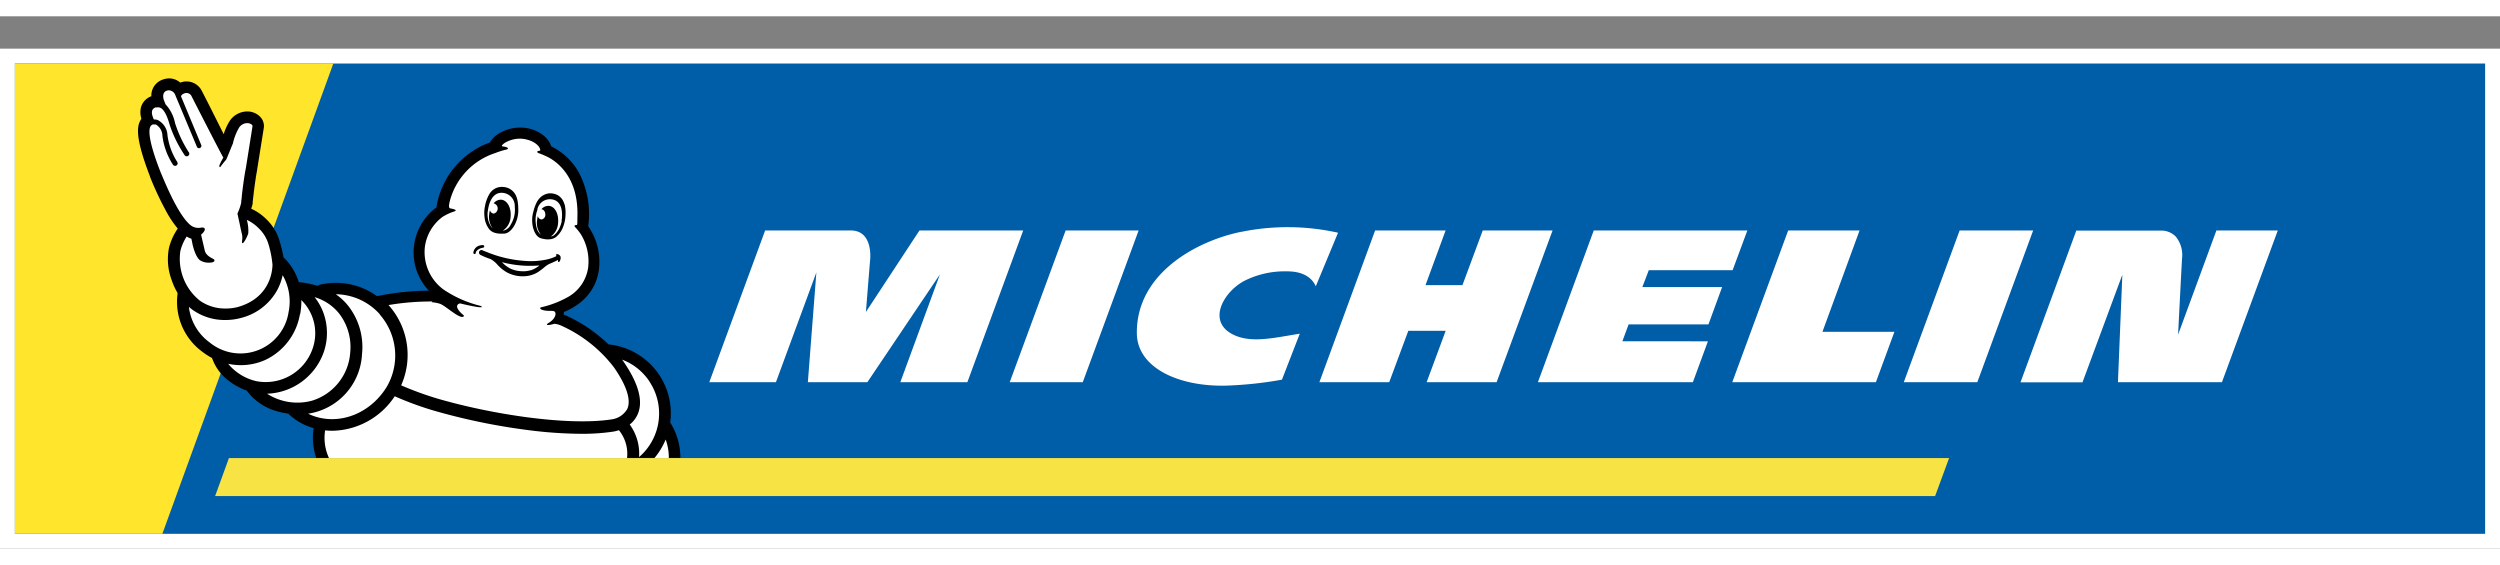
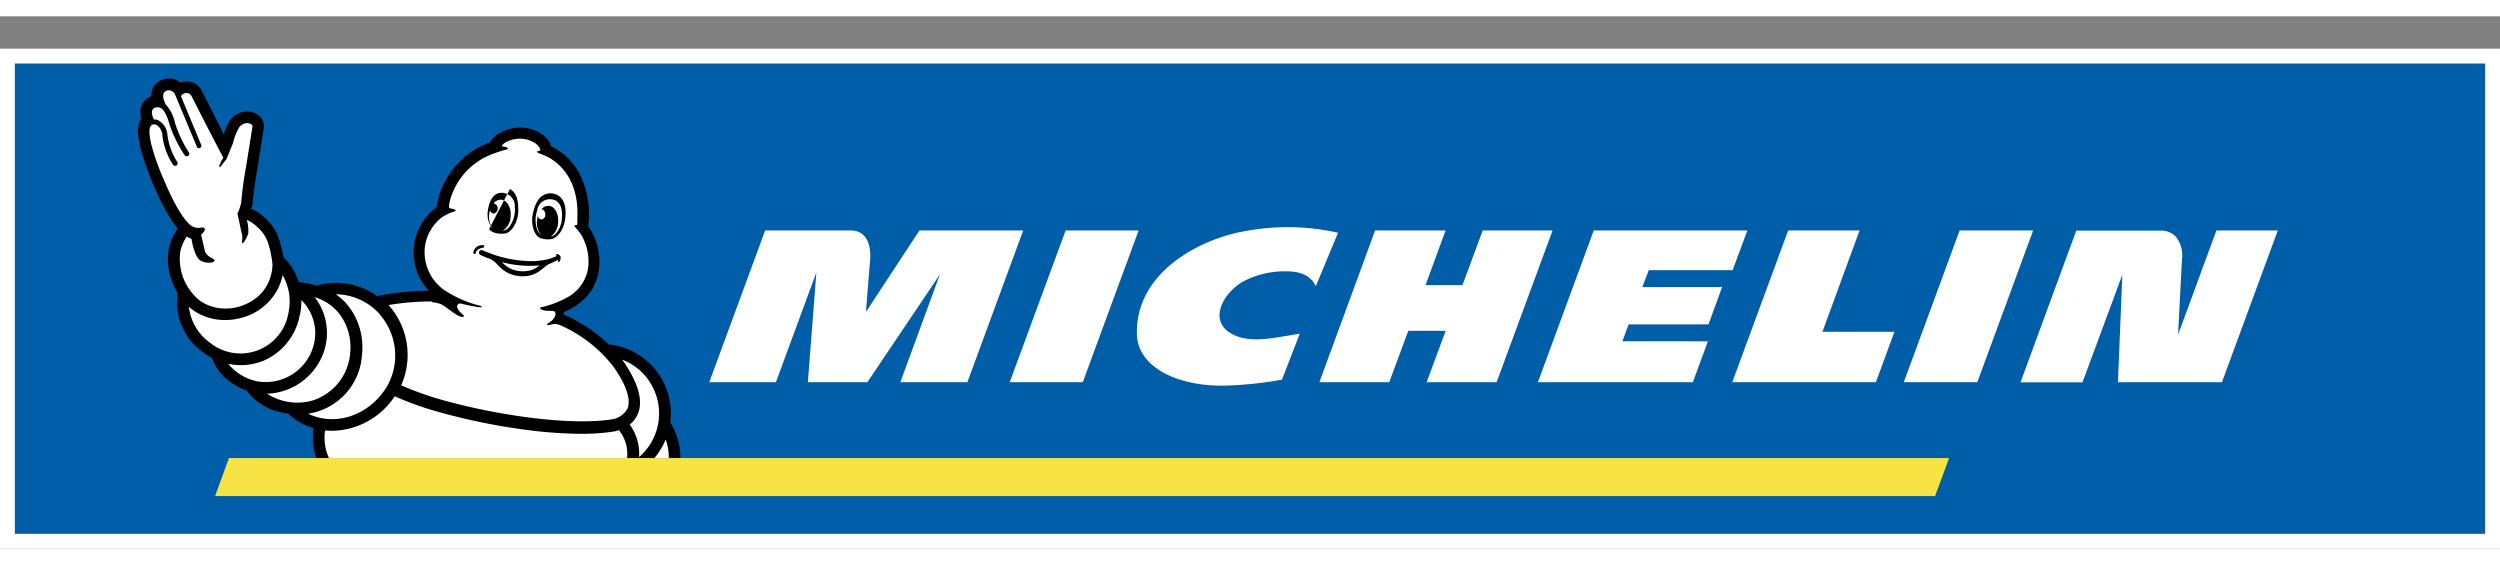
<svg xmlns="http://www.w3.org/2000/svg" height="565" width="2500" viewBox="0 -5.436 420.22 89.486">
  <rect x="0" y="-5.436" width="420.22" height="89.486" fill="#808080" stroke="none" />
  <path fill="#fff" d="M0 0h420.22v84.05H0z" />
  <path fill="#005da8" d="M2.5 2.5h415.22v79.05H2.5z" />
-   <path fill="#ffe52c" d="M56.03 2.5H2.5v79.05h24.79z" />
  <path fill="#f8e344" d="M327.62 68.82H38.48l-2.32 6.38h289.11z" />
  <path fill="#fff" d="M208.61 30.79c-7.49 1.53-17.63 7-17.52 17.07.06 5.79 7.05 9 15.07 8.78a64.78 64.78 0 0 0 9.32-1l3-7.73c-3.94.62-7.71 1.57-10.69.38-5.35-2.14-2.05-7.7 1.72-9.43a15.09 15.09 0 0 1 6.66-1.43c1.13 0 3.89.07 5 2.51l3.74-9a38.88 38.88 0 0 0-16.24-.15m40.56-.23l-3.41 9.19h-6.21l3.38-9.19h-11.85l-9.37 25.51h11.74l3.21-8.64H243l-3.2 8.64h11.76l9.41-25.51zm-70.11 0l-9.4 25.51H182l9.39-25.51zm-24.57 0l-9 13.7s.57-7.17.72-8.89c.1-1.31-.05-4.81-3.26-4.81h-14.4l-9.39 25.51h11.2l6.8-18.45-1.43 18.45h10l12.2-18.13-6.66 18.13h11.27l9.39-25.51zm218 0l-6.44 17.51c.09-1.76.44-8.73.66-12.74a4.91 4.91 0 0 0-1.06-3.75 3.41 3.41 0 0 0-2.25-1H349l-9.38 25.51h10.42l6.7-18.09-.74 18.07h17.48l9.39-25.51zm-43.16 0L320 56.07h12.36l9.39-25.51zm-52.25 6.68h14.09l2.48-6.68h-25.82l-9.39 25.51h26.05l2.53-6.88H272.7l1.05-2.84h13.42l2.3-6.28h-13.41zm35.43-6.68h-12l-9.4 25.51h24.14l3.12-8.48h-12.1z" />
  <path d="M25.23 21.52v.07l.19.45A53.79 53.79 0 0 0 28 27.46a17 17 0 0 0 1.88 2.78 9.86 9.86 0 0 0-1.48 3.27 10 10 0 0 0 .44 5.35 11.62 11.62 0 0 0 1 2.2 1 1 0 0 0 0 .19A10.4 10.4 0 0 0 34.08 51a11.24 11.24 0 0 0 1.56 1 8.09 8.09 0 0 0 2.76 3.79 11.07 11.07 0 0 0 3.09 1.7A9.37 9.37 0 0 0 46.75 61a12.15 12.15 0 0 0 1.72.35l.09.1a9.87 9.87 0 0 0 4.15 2.33 10.66 10.66 0 0 0 .44 5h61.21a11 11 0 0 0-1.61-5.78l-.1-.13a11.64 11.64 0 0 0-9.28-13c-.31-.06-.63-.11-.94-.14h-.13a25.39 25.39 0 0 0-7.58-5.06l.11-.47h.13c3.32-1.44 5.29-3.89 5.71-7.08a10.48 10.48 0 0 0-1.79-7.26.84.84 0 0 0 0-.1 15 15 0 0 0-1.53-8.84 10.56 10.56 0 0 0-4.7-4.49c-.54-1.83-2.87-3.23-5.37-3.16-2 .05-4.11 1-4.92 2.49a13.85 13.85 0 0 0-9 10.92 9.38 9.38 0 0 0-1.28 14 44.69 44.69 0 0 0-8.63.9h-.11a11.79 11.79 0 0 0-9.62-1.89 1 1 0 0 0-.35.17 17.54 17.54 0 0 0-2.95-.6h-.2a9.65 9.65 0 0 0-2.38-4l-.18-.16a23.35 23.35 0 0 0-.66-2.73 8.12 8.12 0 0 0-2.24-3.71 8.82 8.82 0 0 0-2.54-1.76 6.36 6.36 0 0 0 .25-.85 1.75 1.75 0 0 0 0-.22s.36-3.44.76-5.47v-.07c1.11-6.94 1.12-7 1.13-7.11a2.24 2.24 0 0 0-.61-1.71 3 3 0 0 0-2.23-.91 3.55 3.55 0 0 0-3 1.74 9.46 9.46 0 0 0-.92 2.08C36.46 12.11 35 9.16 33.87 7l-.06-.11a2.89 2.89 0 0 0-2.44-1.38 3 3 0 0 0-1.07.2A2.85 2.85 0 0 0 28.42 5a3.31 3.31 0 0 0-1 .18A2.83 2.83 0 0 0 25.44 8a2.75 2.75 0 0 0-1.79 2.08 3.59 3.59 0 0 0 .07 1.52s0 .1.05.2l-.09.13c-.68 1.07-1 3 1.54 9.56" />
  <g fill="#fff">
    <path d="M112.39 68.82H110a11.8 11.8 0 0 0 1.89-3.12 8.89 8.89 0 0 1 .53 3.12M72.54 42.62a6.19 6.19 0 0 1 1.43.27c.9.34 2.69 2.06 3.66 2.21.17 0 .61-.09.13-.43-.13-.1-1.26-1.09-.84-1.61a.5.5 0 0 1 .55-.21c1.4.35 2.58.55 3 .61H81s0-.15-.25-.23a19.19 19.19 0 0 1-6.24-2.77 7.8 7.8 0 0 1-3.09-7.15 7.51 7.51 0 0 1 2.92-5 8.46 8.46 0 0 1 2-.94c.79-.28-.5-.49-.6-.51-.33-.05-.35-.39-.08-1.43a11.59 11.59 0 0 1 7.58-7.88 14.91 14.91 0 0 1 1.7-.55c.76-.12.48-.46-.39-.56 0 0-.29 0-.15-.21a2.12 2.12 0 0 1 .43-.38 5 5 0 0 1 2.5-.72c1.77 0 3.3.94 3.48 1.85 0 0 .06.18-.15.19s-.61.15-.15.38c.11.05.58.2 1.25.51l.1.05c1.34.62 5.49 3.15 5.19 10.3v.64s0 .39-.06.59c-.39 0-.56.12-.28.4a8.55 8.55 0 0 1 1 1.28 8.73 8.73 0 0 1 1.15 5.48 6.76 6.76 0 0 1-3.49 5 16.85 16.85 0 0 1-4.39 1.67c-.42.09-.22.64 1.71.61.16 0 .52 0 .62.23.23.42-.16 1.23-1 1.73s-.15.52.86.21a3.52 3.52 0 0 1 1.17.31 23 23 0 0 1 8.85 7c2.14 3.08 2.92 5.5 2.25 7a3.58 3.58 0 0 1-2.6 1.75c-7.48 1.16-20.46-.89-29.41-3.52a54 54 0 0 1-6-2.2 12.55 12.55 0 0 0-2-13.35l-.13-.14a42.55 42.55 0 0 1 7.38-.6" />
    <path d="M109.15 55.94a9.66 9.66 0 0 1-1.73 12.71 8.31 8.31 0 0 0-1.57-5.47 4.46 4.46 0 0 0 1.32-1.69c1-2.21.17-5.23-2.44-9l-.17-.22a9.61 9.61 0 0 1 4.6 3.66M63.82 44.67A10.45 10.45 0 0 1 65 56.86C62.45 61 57.83 63.06 53.54 62a9.19 9.19 0 0 1-1.75-.64 10.66 10.66 0 0 0 9.06-10 11.24 11.24 0 0 0-2.28-8.08 9.75 9.75 0 0 0-2.13-2 10.1 10.1 0 0 1 7.39 3.35" />
    <path d="M57 44.52a9.25 9.25 0 0 1 1.86 6.65 9.1 9.1 0 0 1-6.41 8A9.4 9.4 0 0 1 44.89 58a10.48 10.48 0 0 0 9.59-7.17 9.93 9.93 0 0 0-.13-6.46 9.48 9.48 0 0 0-1.47-2.6A8.26 8.26 0 0 1 57 44.52" />
    <path d="M50.45 44.64a11.66 11.66 0 0 0 .2-2.38 7.8 7.8 0 0 1 1.95 8 8.34 8.34 0 0 1-9.47 5.64 8.63 8.63 0 0 1-4.78-2.93 10.19 10.19 0 0 0 2.16.23 10.06 10.06 0 0 0 4-.84 10.38 10.38 0 0 0 5.9-7.7" />
    <path d="M47.51 38.08a8.83 8.83 0 0 1 1 6.19 8.18 8.18 0 0 1-13.25 5.13 8.62 8.62 0 0 1-3.51-6 7.64 7.64 0 0 0 .62.5 9.29 9.29 0 0 0 5.48 1.71 9.94 9.94 0 0 0 2.6-.33 9.61 9.61 0 0 0 6.21-4.81 9.44 9.44 0 0 0 .84-2.35" />
    <path d="M25.37 12.94l.08-.06a.66.66 0 0 1 .24-.14h.49a2.24 2.24 0 0 1 1.12 1.93 11.58 11.58 0 0 0 1.78 4.85.43.43 0 0 0 .35.18.43.43 0 0 0 .25-.08.43.43 0 0 0 .1-.6 10.84 10.84 0 0 1-1.63-4.47A3 3 0 0 0 26.51 12a1.71 1.71 0 0 0-.65-.1 4.82 4.82 0 0 1-.25-.66c-.09-.37-.25-1.09.56-1.37H26.4c.59-.07 1.36.2 2.14 3A21.2 21.2 0 0 0 31 17.85a.43.43 0 1 0 .71-.47 20.71 20.71 0 0 1-2.29-4.88 6.45 6.45 0 0 0-1.6-3.15c-.11-.29-.24-.62-.28-.72-.14-.41-.28-1.31.5-1.57a1.38 1.38 0 0 1 .38-.06 1.24 1.24 0 0 1 1.09.93l.08.18 3.51 8.39a.32.32 0 0 0 .11.15.4.4 0 0 0 .62-.45L30.42 8a.75.75 0 0 1 .39-.4 1.24 1.24 0 0 1 .56-.15 1 1 0 0 1 .77.43s4.54 8.91 5.4 10.44a8.7 8.7 0 0 0-.66 1.29c-.06.23.09.43.2.22a13.38 13.38 0 0 1 .92-1.15c.21-.38.88-2.15 1.14-2.71a9.46 9.46 0 0 1 1-2.62 1.64 1.64 0 0 1 1.4-.83c.51 0 .93.26.9.53s-1.11 7-1.11 7c-.29 1.44-.55 3.5-.68 4.69a5.88 5.88 0 0 1-.1.87v.26a8.94 8.94 0 0 1-.64 1.85l.36 1.64c.14.69.3 1.43.36 1.66.26.93-.07 1.47.1 1.66s.81-1 1-1.62a6.74 6.74 0 0 0-.24-2.28 6.84 6.84 0 0 1 1.93 1.35 6.16 6.16 0 0 1 1.75 2.88 17.05 17.05 0 0 1 .63 3.28c0 .88-.28 5.57-5.83 7.14a7.86 7.86 0 0 1-2.06.25 7.34 7.34 0 0 1-4.34-1.34A9 9 0 0 1 30.32 34a7.91 7.91 0 0 1 1.06-2.42 3.87 3.87 0 0 0 .79.37l.16.76c0 .09.45 2.21 1.27 2.85a2.68 2.68 0 0 0 1.5.41c.24 0 .82 0 .93-.28a.23.23 0 0 0-.06-.26 1.17 1.17 0 0 0-.26-.16c-.4-.21-1.13-.61-1.29-1.33-.09-.41-.43-1.83-.62-2.68.82-.66.91-1.38-.17-1.15a2.11 2.11 0 0 1-1.72-.54c-2.16-1.89-4.43-7.71-4.89-8.74-1.84-4.67-2.23-7.17-1.65-7.87M54.65 64.16a11.41 11.41 0 0 0 1.22.07 12.83 12.83 0 0 0 10.48-5.8 54.17 54.17 0 0 0 6.43 2.37 105.19 105.19 0 0 0 15.86 3.3 72.62 72.62 0 0 0 9.08.64 35.37 35.37 0 0 0 5.31-.36 5.75 5.75 0 0 0 1-.25 6.3 6.3 0 0 1 1.37 4.69H55.3a8.08 8.08 0 0 1-.65-4.66" />
  </g>
  <path d="M81.39 33.19c0-.17-.26-.17-.33-.17a1.88 1.88 0 0 0-.62.13 1.41 1.41 0 0 0-.88 1.16.2.2 0 0 0 .06.14.23.23 0 0 0 .18.07.16.16 0 0 0 .16-.17.71.71 0 0 1 .2-.4 1.74 1.74 0 0 1 1-.48c.11 0 .27-.12.23-.29" />
-   <path d="M89.21 37.24a4.43 4.43 0 0 1-1.71.16 4.83 4.83 0 0 1-1.65-.4 5.33 5.33 0 0 1-1.48-1.11 18.61 18.61 0 0 0 6.31.55 4.6 4.6 0 0 1-1.47.82m4.46-2.73c-.21 0-.27.16-.18.23l.08.08-.22.12a7.06 7.06 0 0 1-1.49.49 12.78 12.78 0 0 1-3.84.21 20.33 20.33 0 0 1-6.16-1.46l-.52-.2-.26-.12a.42.42 0 0 0-.57.38.47.47 0 0 0 .31.44 12.8 12.8 0 0 0 1.64.67 4.18 4.18 0 0 1 1.2 1 6.8 6.8 0 0 0 1.48 1.2 5.62 5.62 0 0 0 3.56.63 4.68 4.68 0 0 0 1.74-.65 11.59 11.59 0 0 0 1.08-.82 5.19 5.19 0 0 1 .66-.47c.14-.08 1.1-.46 1.61-.75 0 .18 0 .33.11.36s.25-.22.3-.43a.91.91 0 0 0 0-.54.69.69 0 0 0-.48-.35M82 27.34c.07-.8.53-3.3 2.53-3.1a2.22 2.22 0 0 1 2 2.25v.13a4.58 4.58 0 0 1-.33 2.26 4.24 4.24 0 0 1-.35.7 1.79 1.79 0 0 1-1.21 1h-.11a2.94 2.94 0 0 0 1.3-2.36c.13-1.47-.57-2.74-1.57-2.83a1.56 1.56 0 0 0-1.29.61.89.89 0 0 1 .05 1.72.71.71 0 0 1-.66-.57 3.91 3.91 0 0 0-.14.76 3.2 3.2 0 0 0 .56 2.25 1.33 1.33 0 0 1-.17-.17 3.37 3.37 0 0 1-.63-1.66 4.78 4.78 0 0 1 0-1m.23 3a1.91 1.91 0 0 0 .83.58 3.3 3.3 0 0 0 .87.18 7.4 7.4 0 0 0 .79 0c1.23 0 2.38-1.93 2.42-3.78 0-1.68-.19-3-1.4-3.72a2.14 2.14 0 0 0-.4-.19 2.76 2.76 0 0 0-1.65-.07 2.46 2.46 0 0 0-1.45 1.18 6.12 6.12 0 0 0-.68 1.86 5.73 5.73 0 0 0-.09 2 3.93 3.93 0 0 0 .75 1.94M94.42 29a5 5 0 0 1-.28.92 3.38 3.38 0 0 1-1 1.43 1.29 1.29 0 0 1-.56.23 3 3 0 0 0 1.23-2.33c.13-1.47-.55-2.74-1.53-2.82A1.52 1.52 0 0 0 91 27c.35 0 .64.36.66.82a.79.79 0 0 1-.61.89.69.69 0 0 1-.64-.57 3.88 3.88 0 0 0-.14.76 3.11 3.11 0 0 0 .67 2.38 2 2 0 0 1-.73-1.15 4.12 4.12 0 0 1-.15-.76 4.62 4.62 0 0 1 .27-2.25v-.13a2.17 2.17 0 0 1 2.48-1.65c1.92.31 1.72 2.82 1.58 3.6m.48-2.77a2.43 2.43 0 0 0-1.05-1.5 2.63 2.63 0 0 0-1.56-.34 2.08 2.08 0 0 0-.42.09c-1.33.42-1.86 1.6-2.25 3.22-.43 1.78.17 3.87 1.31 4.23a7 7 0 0 0 .75.16 3 3 0 0 0 .86 0 1.82 1.82 0 0 0 .92-.35 4 4 0 0 0 1.2-1.67 5.81 5.81 0 0 0 .42-1.94 6.19 6.19 0 0 0-.17-2" />
+   <path d="M89.21 37.24a4.43 4.43 0 0 1-1.71.16 4.83 4.83 0 0 1-1.65-.4 5.33 5.33 0 0 1-1.48-1.11 18.61 18.61 0 0 0 6.31.55 4.6 4.6 0 0 1-1.47.82m4.46-2.73c-.21 0-.27.16-.18.23l.08.08-.22.12a7.06 7.06 0 0 1-1.49.49 12.78 12.78 0 0 1-3.84.21 20.33 20.33 0 0 1-6.16-1.46l-.52-.2-.26-.12a.42.42 0 0 0-.57.38.47.47 0 0 0 .31.44 12.8 12.8 0 0 0 1.64.67 4.18 4.18 0 0 1 1.2 1 6.8 6.8 0 0 0 1.48 1.2 5.62 5.62 0 0 0 3.56.63 4.68 4.68 0 0 0 1.74-.65 11.59 11.59 0 0 0 1.08-.82 5.19 5.19 0 0 1 .66-.47c.14-.08 1.1-.46 1.61-.75 0 .18 0 .33.11.36s.25-.22.3-.43a.91.91 0 0 0 0-.54.69.69 0 0 0-.48-.35M82 27.34c.07-.8.53-3.3 2.53-3.1a2.22 2.22 0 0 1 2 2.25v.13a4.58 4.58 0 0 1-.33 2.26 4.24 4.24 0 0 1-.35.7 1.79 1.79 0 0 1-1.21 1h-.11a2.94 2.94 0 0 0 1.3-2.36c.13-1.47-.57-2.74-1.57-2.83a1.56 1.56 0 0 0-1.29.61.89.89 0 0 1 .05 1.72.71.71 0 0 1-.66-.57 3.91 3.91 0 0 0-.14.76 3.2 3.2 0 0 0 .56 2.25 1.33 1.33 0 0 1-.17-.17 3.37 3.37 0 0 1-.63-1.66 4.78 4.78 0 0 1 0-1m.23 3a1.91 1.91 0 0 0 .83.58 3.3 3.3 0 0 0 .87.18 7.4 7.4 0 0 0 .79 0c1.23 0 2.38-1.93 2.42-3.78 0-1.68-.19-3-1.4-3.72M94.42 29a5 5 0 0 1-.28.92 3.38 3.38 0 0 1-1 1.43 1.29 1.29 0 0 1-.56.23 3 3 0 0 0 1.23-2.33c.13-1.47-.55-2.74-1.53-2.82A1.52 1.52 0 0 0 91 27c.35 0 .64.36.66.82a.79.79 0 0 1-.61.89.69.69 0 0 1-.64-.57 3.88 3.88 0 0 0-.14.76 3.11 3.11 0 0 0 .67 2.38 2 2 0 0 1-.73-1.15 4.12 4.12 0 0 1-.15-.76 4.62 4.62 0 0 1 .27-2.25v-.13a2.17 2.17 0 0 1 2.48-1.65c1.92.31 1.72 2.82 1.58 3.6m.48-2.77a2.43 2.43 0 0 0-1.05-1.5 2.63 2.63 0 0 0-1.56-.34 2.08 2.08 0 0 0-.42.09c-1.33.42-1.86 1.6-2.25 3.22-.43 1.78.17 3.87 1.31 4.23a7 7 0 0 0 .75.16 3 3 0 0 0 .86 0 1.82 1.82 0 0 0 .92-.35 4 4 0 0 0 1.2-1.67 5.81 5.81 0 0 0 .42-1.94 6.19 6.19 0 0 0-.17-2" />
</svg>